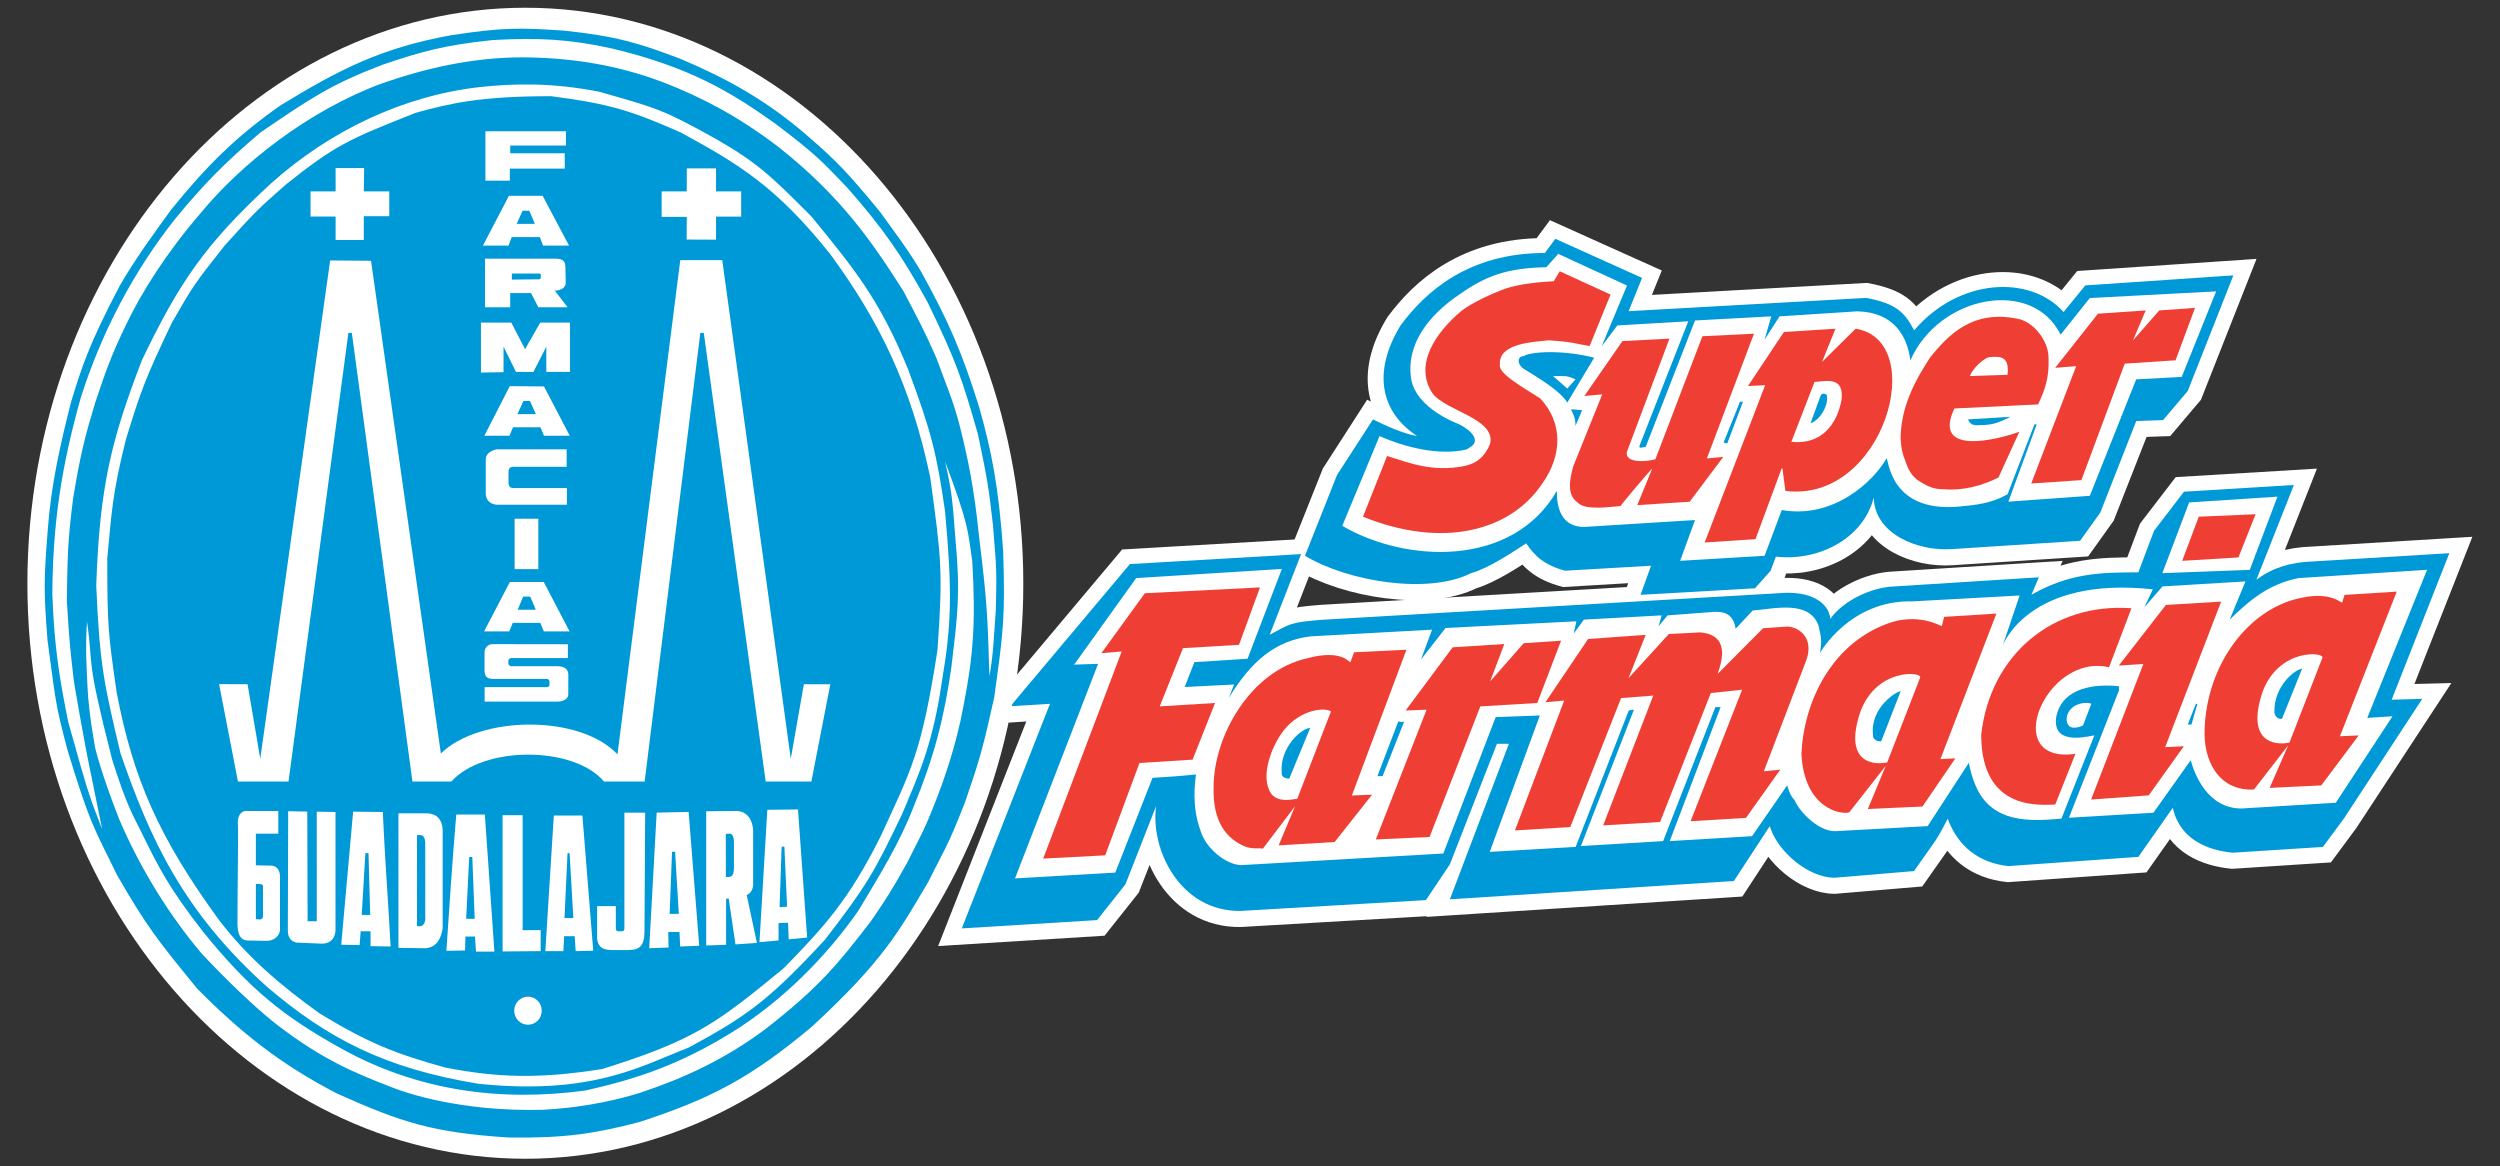
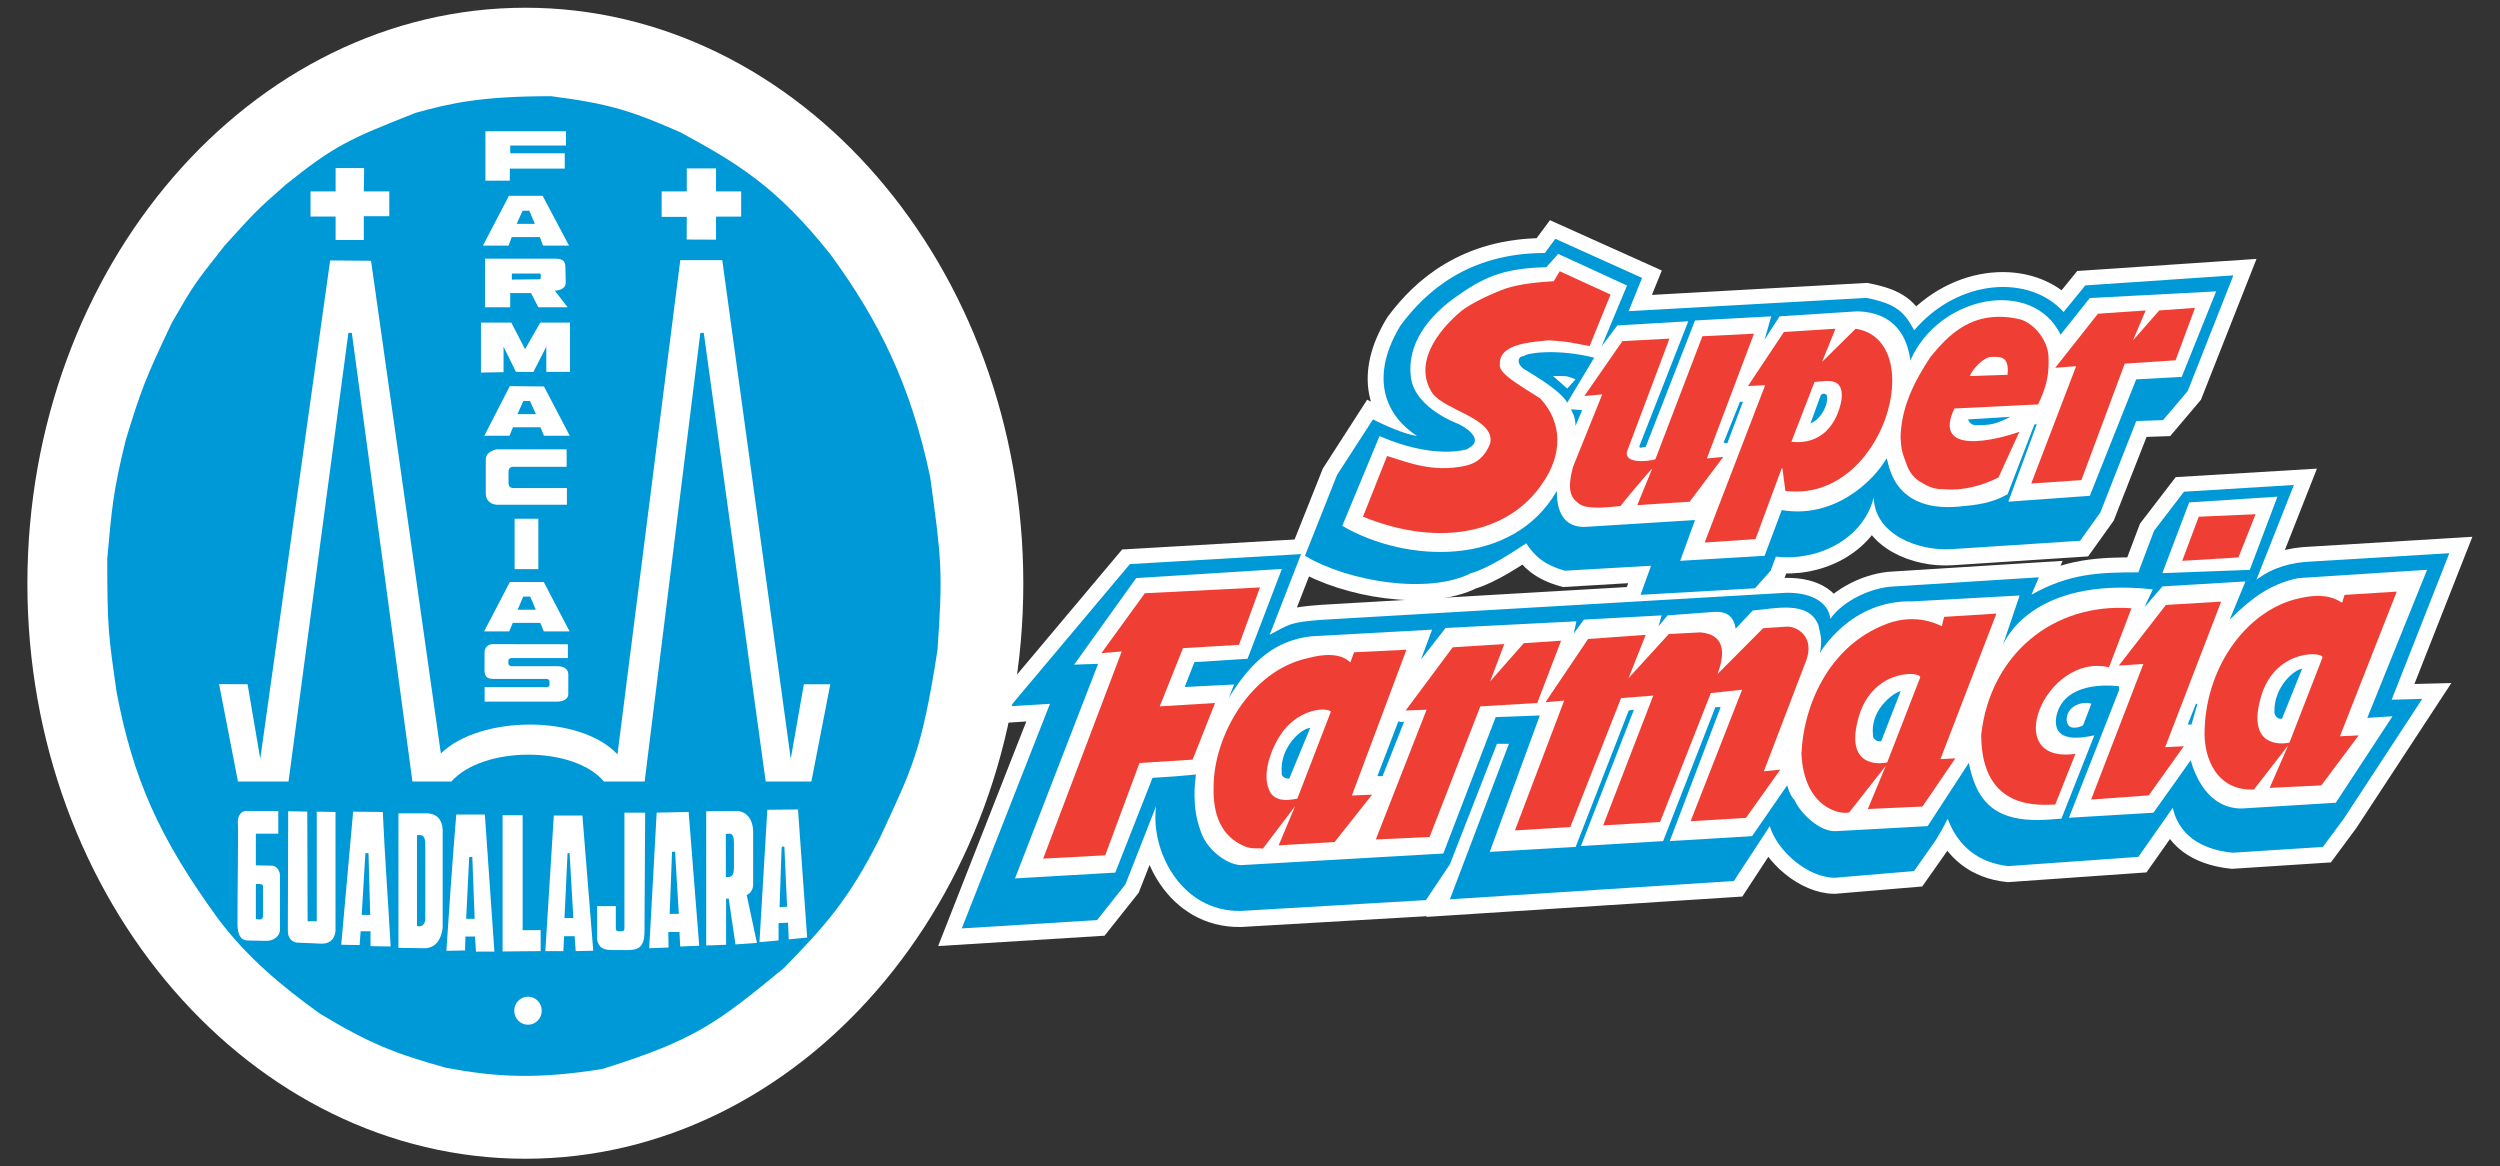
<svg xmlns="http://www.w3.org/2000/svg" version="1.1" id="Layer_1" x="0px" y="0px" viewBox="0 0 442.61 206.52" style="enable-background:new 0 0 442.61 206.52;" xml:space="preserve">
  <rect x="0" y="0" width="442.61" height="206.52" fill="#333333" stroke="none" />
  <style type="text/css">
	.st0{fill:#FFFFFF;stroke:#FFFFFF;stroke-width:5.499;}
	.st1{fill:#0099D8;}
	.st2{fill:#EF3E33;}
	.st3{fill:#FFFFFF;}
</style>
  <g>
    <g>
      <g>
        <path class="st0" d="M290.4,105.43l1.85-5.17l-15.23,0.9c-3.71-1.03-5.44-2.66-6.88-4.87c-2.24,1.47-6.61,4.4-9.79,5.3     c-7.53,3.84-21.83,1.48-29.38-3.09l5.69-14.29l6.35-9.86c1.73,0.89,5.56,2.66,7.81,2.95c-6.09-3.98-8.21-10.91-2.91-19.6     c4.36-5.88,11.92-12.8,25.54-12.8l1.85-2.5l15.37,6.91l-2.39,5.89l42.09-2.35c5.29,1.03,6.75,2.51,8.46,5.74     c7.95-9.28,20.53-9.87,26.48-3.23l3.83-4.72l26.21-1.77l-8.08,20.48l-4.36,5.15l-4.77,0.16l-6.36,16.2l-3.57,4.99l-22.63,1.47     c-6.08,0.45-13.75-2.65-13.89-9.13c-1.98,7.66-10.32,11.36-17.32,10.46l-0.93,2.51l-2.78,3.09L290.4,105.43z" />
        <path class="st0" d="M170.23,164.48l15.61-39.77l-7.01,0.45l21.18-25.2l30.29-1.76l-5.56,14.29c3.58-1.92,3.58-2.22,9.27-2.66     l81.12-4.72c5.3-0.42,8.6,1.62,8.87,4.57c2.25-3.24,7.28-5.6,11.25-5.75l25.66-1.61l-1.31,3.09c6.74-3.84,12.17-3.99,18.92-3.99     l2.78-7.36l5.31-6.92l19.45-1.17l-6.62,16.79c2.91-2.22,6.09-3.11,9.8-3.24l24.34-1.48l-10.2,25.91l5.44-0.14l-13.9,21.21l-3.7,5     l-16.02,1.04c-4.24-0.45-9.27-2.22-10.58-7.95l-1.85,2.66l-4.25,6.03l-23.02,1.62c-5.17-0.58-8.86-3.39-10.72-8.39     c0.14-0.3-0.66,1.46-2.13,3.82l-3.84,5.46l-14.01,1.18c-4.77,0-10.2-4.71-11.52-9.14l-6.36,9.72l-50.29,3.24l10.46-27.54h-2.12     l-8.34,21.34l-4.22,6.35l-32.83,1.91c-10.73,0.14-16.01-10.91-14.96-18.56l-5.43,13.85l-5.03,6.33L170.23,164.48z" />
      </g>
      <g>
        <g>
          <path class="st1" d="M331.6,130.05c-0.13,0.59,0.53,1.33,1.46,1.18l3.43-8.83C335.98,122.25,331.08,125.19,331.6,130.05z" />
          <path class="st1" d="M226.92,136.82c-0.13,0.59,0.53,1.04,1.33,1.04l3.71-8.98C230.5,128.88,226.53,132.26,226.92,136.82z" />
          <path class="st1" d="M247.57,127.7l-3.71,9.71h0.92l3.84-9.71C248.37,127.99,247.44,127.7,247.57,127.7z" />
          <polygon class="st1" points="387.32,128.28 387.99,128.28 389.04,124.61 388.77,124.61     " />
          <path class="st1" d="M433.64,97.94l-24.36,1.47c-3.69,0.15-6.88,1.04-9.8,3.24l6.64-16.79l-19.46,1.19l-5.3,6.92l-2.78,7.36      c-6.75,0-12.18,0.14-18.93,3.97l1.32-3.09l-25.68,1.62c-3.96,0.15-8.98,2.51-11.25,5.74c-0.25-2.94-3.56-5-8.87-4.56      l-81.11,4.72c-5.69,0.44-5.69,0.74-9.27,2.66l5.56-14.29l-30.31,1.77l-21.16,25.17l7.01-0.43l-15.61,39.76l23.95-1.47l5.02-6.33      l5.43-13.85c-1.06,7.65,4.25,18.69,14.94,18.56l32.83-1.92l4.24-6.33l8.33-21.34h2.12l-10.45,27.53l50.28-3.24l6.36-9.72      c1.31,4.42,6.75,9.14,11.51,9.14l14.03-1.18l3.84-5.46c1.46-2.35,2.25-4.12,2.11-3.82c1.87,5.01,5.56,7.81,10.73,8.4l23.03-1.63      l4.24-6.04l1.85-2.64c1.32,5.73,6.35,7.51,10.58,7.94l16-1.02l3.71-5.01l13.89-21.21l-5.42,0.15L433.64,97.94z M387.58,88.95      l15.63-1.02l-4.9,12.96l-15.48,0.58L387.58,88.95z M423.58,126.81l-10.04,15.31l-16.69,1.02c-6.09,0-8.34-6.18-9-8.54l-6.6,9.29      l-14.96,0.89l8.86-22.54v-0.74c-3.84-0.43-10.05,0-11.11,5.46c-0.66,4.71,4.5,3.68,6.75,3.23l-5.82,14.74      c-5.16,0.45-12.32,1.04-15.22-5.89c-0.53-1.18-0.92-2.66-1.18-3.98l-7.29,11.2l-16.26,0.89c-2.8,0.15-6.24-3.1-7.29-5.46      c-1.06-1.17-1.2-2.49-1.33-2.64l-6.21,8.99l-14.57,0.87l9.01-23.72h-0.93l-9.25,23.72l-14.56,0.88l9.39-24.15l-0.92,0.15      l-9.4,24.15l-15.21,0.88l8.87-24.15l-7.82,0.29l-9.27,24.15l-35.87,2.06c-2.65-0.15-6.21-2.94-7.14-6.18      c-1.58-4.28-0.93-8.54-0.79-9.87c-2.76,0.28-4.9,0.43-7.68,0.59l-6.6,16.78l-17.75,1.03l14.71-37.99l-4.24,0.14l10.98-15.32      l25.8-1.62l-6.08,15.9l-9.41,0.6l-1.72,4.4l8.75-0.44l-0.93,2.36c3.96-6.47,8.2-10.16,14.55-10.89l21.43-1.18l-1.97,5.29      l4.36-5.59l23.16-1.18c-0.39,1.77-0.53,2.36-0.39,2.06l1.72-2.36l13.76-0.75l-0.54,1.93l1.59-1.93l7.83-0.59      c1.7-0.15,3.81,0,4.22,2.96l3.03-3.24c3.84-0.28,9.93-1.91,11.65,2.66c0.41,2.06,0.66,2.36,0.26,4.85c0,0,5.3-9.42,16.4-9.12      l18.94-1.04l-3.04,9c0.13-0.46,4.79-12.45,26.62-10.09l-1.49,3.18l3.2-3.7l14.69-0.88l-2.79,6.77      c3.58-3.54,7.01-6.33,12.18-7.36l22.77-1.47l-10.59,26.22L423.58,126.81z M370.26,124.61l-1.47,3.82      c-0.53,0.29-2.91,1.18-2.91-1.17C366.15,124.45,369.46,124.17,370.26,124.61z" />
          <path class="st1" d="M402.67,126.07c0,0.6,0.54,1.33,1.34,1.18l3.56-8.84C406.37,118.42,402.54,121.5,402.67,126.07z" />
        </g>
        <g>
          <path class="st1" d="M322.36,69.97l-1.82,4.96c1.73-0.54,3.26-3.3,2.89-4.93C323.3,69.69,322.65,69.54,322.36,69.97z" />
          <polygon class="st1" points="305.15,78.36 305.8,78.51 308.58,71.13 308.05,71.13     " />
          <path class="st1" d="M278.93,75.4l1.18-2.79l-1.98-0.15C278.54,73.36,278.93,73.94,278.93,75.4z" />
          <path class="st1" d="M269.8,63.05c-1.31,0-1.2,1.61,0.13,2.35c2.38,1.47,6.36,3.82,7.54,5.89l4.77-7.96      C275.9,61.71,270.33,62.44,269.8,63.05z M276.29,66.58c1.06,0,1.33,0,2.64,0.59l-1.46,1.62l-2.51-2.21H276.29z" />
          <path class="st1" d="M350.66,75.26c2.39,0,3.44-0.59,5.3-1.47l-7.53,0.46C348.95,75.56,350.01,75.26,350.66,75.26z" />
          <path class="st1" d="M369.19,50.53l-3.84,4.71c-5.95-6.63-18.52-6.04-26.46,3.24c-1.72-3.24-3.17-4.71-8.46-5.74l-42.09,2.35      l2.38-5.89l-15.36-6.92l-1.85,2.51c-13.63,0-21.17,6.93-25.54,12.81c-5.29,8.68-3.18,15.61,2.91,19.59      c-2.24-0.31-6.09-2.05-7.8-2.94l-6.37,9.85l-5.67,14.29c7.54,4.57,21.83,6.92,29.38,3.09c3.17-0.87,7.54-3.82,9.79-5.29      c1.45,2.21,3.17,3.84,6.88,4.85l15.22-0.88l-1.86,5.15l20.26-1.16l2.77-3.11l0.93-2.5c7.02,0.88,15.36-2.8,17.33-10.46      c0.13,6.47,7.8,9.57,13.91,9.13l22.62-1.47l3.58-5l6.36-16.2l4.75-0.16l4.37-5.16l8.08-20.47L369.19,50.53z M386.26,66.73      l-8.06,0.43l-8.21,20.62l-14.42,1.04l5.02-13.69h-0.4l-4.76,12.37c-2.79,1.61-5.56,1.91-8.73,2.2      c-12.32,1.04-12.32-8.69-12.71-8.53c-2.26,3.97-9.27,10.74-18.54,9.13l-3.04,8.1l-14.95,0.89l2.63-7.22l-18.93,1.18      c-6.22,0.59-5.42-6.32-5.54-6.32c-7.82,13.55-26.6,12.8-37.98,6.17l6.6-15.9c4.63,2.06,10.74,3.53,15.5,2.35l0.39-0.29      c2.25-1.18,0.26-3.1-1.73-4.11c0.13,0-7.8-2.66-8.6-8.26c-0.78-5.74,2.78-10.89,8.74-14.87c4.63-3.24,8.34-4.56,15.22-4.71      l2.12-2.36l12.17,5.6l-4.48,10.75l2.77-3.68l12.56-0.74l-8.6,21.95c-0.13,0.29,0,0.44,0.13,0.44l0.93-0.15l8.73-22.38l13.5-0.73      l-1.18,4.12l2.65-4.12l13.76-0.89c6.63,0.15,8.87,4.56,9.4,8.69c5.03-11.49,21.58-14.73,26.6-4.56l5.16-6.48l22.37-1.18      L386.26,66.73z" />
        </g>
      </g>
      <g>
        <polygon class="st2" points="386.35,99.29 389.28,91.48 399.34,91.04 396.3,98.69    " />
        <polygon class="st2" points="184.69,152.01 198.59,115.34 195,115.63 202.69,105.03 223.07,104 219.36,114.16 209.44,114.75      205.32,125.06 215.12,124.46 211.14,134.49 201.74,135.08 195.67,151.43    " />
        <path class="st2" d="M243.58,148.62l8.99-22.97l-3.71,0.14l8.33-11.19l9.14-0.58l-2.51,6.62c0.66-0.74,5.3-6.04,5.95-6.77     l6.61-0.44l-4.22,11.03l-10.08,0.6l-8.98,23.12L243.58,148.62z" />
        <path class="st2" d="M276.93,124.03l-3.31,0.29l7.54-11.19l10.2-0.73l-3.04,7.66l7.14-7.81l5.56-0.29     c5.16,0.45,3.97,4.86,3.06,7.37l8.07-8.11l4.36-0.29c2.11,0.14,4.63,2.06,3.31,5.89l-7.54,19.73l2.91-0.29l-6.08,8.54l-9.8,0.59     l9.12-23.28l-5.54,0.59l-8.99,22.83l-10.07,0.6l8.87-22.98l-5.7,0.44l-8.99,22.83l-9.8,0.6L276.93,124.03z" />
        <path class="st2" d="M350.76,130.06c1.59-14.14,12.7-23.41,26.6-22.37l-3.97,10.45c-11.24-2.66-19.44,17.23-5.95,15.32     l-3.57,8.98C361.62,142.44,350.76,143.91,350.76,130.06z" />
        <polygon class="st2" points="370.22,141.55 379.47,117.55 375.12,117.84 383.46,107.1 393.24,106.51 383.33,132.28      386.63,132.12 380.42,140.82    " />
        <path class="st2" d="M249,115.03l-9.27,0.45l-0.65,1.77c-0.13,0.14-1.46-2.36-7.54-0.73c-10.19,2.21-16.68,13.84-16.68,22.83     c-0.13,4.85,1.33,8.7,5.43,10.46c1.31,0.58,2.51,0.28,3.29,0.44l5.7-7.51l-2.9,6.93l9.91-0.6l6.63-8.38l-3.58,0.15L249,115.03z      M229.68,141.41c-1.06,0.14-3.3,0.73-4.63-0.88c-2.12-3.24,0.38-8.55,1.58-10.31c2.79-4.42,7.68-5.15,9.01-4.27L229.68,141.41z" />
        <path class="st2" d="M353.45,108.63l-9.26,0.58l-0.39,1.63c0,0.15-3.58-2.21-8.73-0.74c-10.72,3.39-15.75,14.14-16.14,23.42     c0.52,9.57,6.89,10.75,8.46,10.31l6.48-8.26l-3.18,7.66l9.67-0.44l5.82-8.53l-2.64,0.14L353.45,108.63z M334.12,134.98     c-2.91,0.59-7.67-0.29-4.75-8.98c2.91-7.81,10.98-7.08,10.58-6.04L334.12,134.98z" />
        <path class="st2" d="M241.31,91.48l4.26-10.75c3.83,1.18,8.07,2.94,13.75,1.76c2.13-0.45,3.57-1.61,4.51-3.98     c0.93-4.4-7.8-5.74-10.19-8.83c-3.44-5.16,0.66-10.9,5.03-14.58c1.84-1.48,5.42-3.1,7.81-3.99c2.65-0.88,6.08-1.18,8.6-1.32     l1.06-1.76l9,4.12l-3.71,9.12c-2.64-0.44-2.92-0.74-7.27-1.02c-2.39,0.29-8.88,0.43-8.61,4.26c-0.39,1.61,3.98,3.98,7.15,6.04     c3.98,4.27,3.98,10.01,0.28,15.16C267.4,93.98,255.49,97.22,241.31,91.48z" />
        <polygon class="st2" points="367.57,64.83 363.86,65.12 371.43,55.54 379.88,54.96 377.63,60.27 382.28,54.96 388.61,54.51      385.17,63.79 376.17,64.38 368.5,85 359.62,85.6    " />
        <path class="st2" d="M279.3,88.96c-1.86-1.31-1.46-3.82-0.8-6.32l5.17-12.82l-3.17,0.29l6.74-9.72l8.33-0.44L288.03,80     c-0.39,2.05,3.44,1.76,5.04,1.32l8.33-21.79l9.13-0.45l-8.34,22.09l2.91-0.28l-5.96,7.94l-9.27,0.6l2.65-6.48     c-0.26,0.14-6.48,7.52-5.56,6.63C285.27,89.71,280.64,90.45,279.3,88.96z" />
        <path class="st2" d="M328.53,58.2l-5.95,5.88l2.38-5.88l-9.13,0.58l-6.36,9.56l3.04-0.14L301.8,96.05l9-0.6l4.63-12.52h0.14     l0.52,3.98C333.56,89.12,341.63,60.27,328.53,58.2z M326.02,70.85c-0.8,4.28-3.57,7.95-8.87,7.37l4.1-10.6     C323.38,67.48,326.55,66.59,326.02,70.85z" />
        <path class="st2" d="M360.83,71.6c1.32-2.8,1.98-4.87,1.85-8.25c0-2.8-2.26-5.89-4.89-6.78c-8.6-2.06-12.97,2.95-16.01,6.62     c-2.91,4.43-5.16,8.84-5.3,14.29c0.13,2.06,0.27,2.66,1.06,4.7c0.53,1.48,1.32,2.52,2.65,3.25c1.19,0.73,2.25,1.19,3.83,1.19     h0.13c3.32,0.29,6.76-0.6,9.67-2.09l3.7-8.09c-4.1,1.48-15.48,4.28-11.51-4.12L360.83,71.6z M352.56,63.2l0.21-0.02     c1.44-0.03,3-0.06,2.65,3.18l-6.67,0.22C349.15,65.4,351.3,63.11,352.56,63.2z" />
        <path class="st2" d="M424.33,104.74l-9.24,0.58l-0.41,1.33c-0.14,0.29-1.85-2.06-7.54-0.74c-9.01,1.91-16.41,11.63-16.82,23.11     c-0.28,5.32,2.24,11.05,8.73,10.76c0,0,5.05-6.51,6.07-7.84c0.03-0.05-3.29,7.55-3.29,7.55l9.14-0.44l6.62-8.85l-3.32,0.15     L424.33,104.74z M405.33,131.48c-2.89,0.57-7.67-0.31-4.76-8.99c2.92-7.81,11-7.06,10.6-6.04L405.33,131.48z" />
      </g>
    </g>
    <g>
      <path class="st3" d="M93.01,1.37c48.54,0,88.16,45.81,88.16,101.96c0,56.08-39.61,101.82-88.16,101.82    c-48.54,0-88.16-45.74-88.16-101.82C4.86,47.18,44.47,1.37,93.01,1.37z" />
      <g>
-         <path class="st1" d="M177.61,97.65c-0.79-11.44-2.05-17.85-4.35-25.88c-3.01-9.58-5.37-14.94-10.13-23.59     c-2.41-4.05-4.35-6.53-7.3-10.64c-5.66-6.91-7.84-9.14-12.66-13.31c-7.54-6.6-14.78-10.46-22.74-13.83     c-7.23-2.73-11.16-3.98-20.51-4.97c-7.96-0.56-11.04-0.56-20.08,0.81c-12.49,2.29-19.67,6.03-30.11,12.37     c-7.71,5.41-12.85,10.4-19.37,18.43c-3.43,4.73-6.39,8.78-9.1,13.44c-5.61,10.64-6.81,14.62-8.69,20.72     c-1.94,7.72-3.5,14.5-4.1,22.4c-0.73,9.21-0.73,11.09-0.06,19.73c1.51,11.14,1.33,11.08,3.56,19.54     c3.92,12.82,4.52,13.44,8.75,22.04c5.18,9.02,7.24,11.63,14.17,20.09c7.73,7.84,14.9,13.5,24.79,18.61     c11.52,5.17,17.07,6.92,30.4,7.78h0.43c9.65,0.13,15.01-0.74,22.68-2.74c12.42-4.04,19.6-7.71,30.52-16.86     c12.61-11.63,15.45-16.87,20.69-25.76c2.72-5.54,3.26-5.78,6.52-14.19c2.59-7.58,3.06-9.18,5.1-18.37     C177.63,111.89,177.98,109.43,177.61,97.65z M170.55,125.13c-1.13,6.26-3.36,12.97-5.29,17.69c-1.71,4.35-2.48,5.53-4.59,9.8     c-3.04,5.46-3.71,6.39-6.4,10.36c-5.97,7.78-9.28,11.86-18.96,19.37c-7.12,5.24-13.98,8.45-22.07,11.15     c-2.77,0.86-8.92,2.55-17.12,2.98c-14.57,0.38-24.46-3.01-27.23-4.17c-6.05-2.34-11.65-4.66-19.49-10.61     c-6.24-4.78-13.72-12.91-13.72-12.91c-5.53-6.53-10.69-14.69-14.54-23.66c-3.24-8.21-4.26-12.59-4.26-12.59s-1.16-6.01-1.38-10.8     c-0.18-3.8-0.4-7.13-0.1-11.71c1.25,8.63-0.4,5.43,4.44,24.39c2.78,8.84,3.86,10.1,5.15,12.84c3.02,6.14,4.87,9.9,10.93,17.66     c8.26,10.21,14.25,15.02,24.44,20.68c13.53,7.54,28.25,9.51,43.34,7.46c9.67-2.18,16.97-4.81,25.89-10.29     c8.87-5.51,16.71-13.4,22.38-21.54c3.67-6.15,7.29-11.88,9.83-18.53c3.55-8.6,5.37-15.63,6.64-24.59     c1.08-9.09,1.63-12.95,0.73-22.52c-0.55-7.04-0.59-8.3-1.85-13.9c4.29,11.51,3.97,12.02,4.81,17.62     C172.76,110.06,172.35,116.05,170.55,125.13z M17.04,103.68c0.6-17.68,2.71-25.89,8.08-39.9c6.58-13.69,11.11-20.48,22.93-31.37     c10.32-9.21,23.22-15.44,36.86-16.99c5.73-0.62,12.6-0.87,21.17,0.82c10.31,2.93,11.34,3.17,20.51,8.27     c7.54,4.3,10.01,6.73,17.07,13.82c7.48,9.15,11.99,14.56,17.07,26.95c4.16,11.14,5.12,15.06,6.58,25.2     c1.32,14.38,1.14,20.23-0.55,30.13c-1.63,11.33-4.16,16.61-6.99,23.39c-4.83,10.15-6.28,12.76-13.7,22.35     c-10.22,11.08-14.17,13.69-24.12,19.11c-8.51,3.29-17.1,8.48-37.22,6.42c-16.76-2.74-26.83-8.12-37.44-17.16     c-14.84-13.26-20.77-26.28-25.96-41.37C18.4,121.01,17.65,117.75,17.04,103.68z M176.3,108.03c-0.31,4.1-0.44,8.12-1.13,11.65     c-0.34-11.31-0.41-12.98-1.86-24.93c-0.83-8.12-1.86-13.2-3.31-19.03c-1.19-4.74-2.57-7.77-4.2-12.3     c-2.08-4.73-3.06-6.56-5.85-11.87c-5.42-8.54-11.01-16.77-22.17-25.56c-7.18-5.48-13.7-8.83-20.25-11.38     c-6.13-2.31-14.04-4.39-24.92-4.46c-8.8,0-17.12,1.86-25.14,4.67c-12.85,4.79-24.71,14.1-31.98,22.95     c-6.03,6.98-10.5,14.13-13.05,19.48c-2.82,5.76-3.82,8.79-5.58,14.03c-1.79,5.91-2.61,9.02-3.93,17.08     c-0.96,7.63-0.96,9.86-1.1,17.92c0.49,8.2,0.69,9.31,1.24,14.23c0,0.03,1.79,10.83,3.26,17.63l1.75,8.65l-1.62-4.23     c-1.93-5.57-2.48-8.19-4.38-14.73c-1.59-7.98-2.46-13.21-2.81-22.61c0.06-12.75,1.69-22.95,5.06-34.91     c3.62-11.32,9.23-22.21,16.83-31.74c4.89-5.91,8.56-9.7,14.96-15.12c8.99-6.16,12.66-8.58,21.66-12.01     c6.75-2.29,10.98-3.48,19.49-4.35c7.9-0.44,13.45-0.19,21.1,1.5c13.7,3.29,21,7.65,29.08,13.44c7.29,5.54,8.13,6.6,12.61,11.26     c6.27,7.16,9.53,11.77,14.17,20.23c5.13,10.58,6.09,13.5,8.92,23.4c1.57,7.53,1.91,9.37,2.64,15.96     C176.28,99.59,176.54,99.63,176.3,108.03z" />
        <path class="st1" d="M56.64,179.46c8.94,5.41,13.45,7.09,22.23,9.56c9.3,1.79,16.63,2.01,27.71,0.25     c16.63-5.16,20.52-8.3,32.17-17.85c7.12-7.29,11.51-12.06,17.11-23.25c5.54-12.01,7.31-14.96,10.12-33.12     c0.99-14,0.67-16.19-1.29-30.54c-3.43-16.36-9.08-27.73-17.66-39.46c-9.51-11.95-16.26-16.03-26.56-21.62     c-8.46-3.7-12.24-5.02-22.9-6.4c-12.24,0-17.72,1.2-23.99,2.95c-12,4.72-14.38,5.85-22.91,12.64c-5.35,4.7-5.48,4.89-10.9,10.86     c-5.6,7.1-5.43,6.9-9.33,13.63c-4.81,10.12-5.48,12-8.16,20.73c-2.38,9.56-2.5,12.63-3.29,21.05c0,12.19,0.19,13.38,1.65,23.63     c2.92,15.39,7.55,25.82,18.03,40.22C43.91,169.66,50,174.69,56.64,179.46z M49.58,164.63c-0.06,1.06-1.08,2-2.53,1.94l-3.2-0.06     c-1.44-0.06-1.74-1.32-1.81-2.77c0-6.85,0.19-16.77,0.06-18.22c0-1,0.54-2.07,1.68-1.94h5.49v4.02H45.3v5.6l2.88,0.06     c0.98,0.13,1.39,1.06,1.39,1.82V164.63z M59.4,164.8c-0.19,1.88-1.45,2.27-2.42,2.27l-4.51-0.19c-0.91-0.2-1.51-0.89-1.51-2.08     l0.06-21.18l3.38,0.07l0.06,19.42h1.62V143.7l3.32,0.06V164.8z M65.66,167.51H65.6v-2.64h-1.75l-0.18,2.45l-3.26-0.06l2.11-23.56     l5.25,0.06c0.36,7.98,0.96,15.9,1.39,23.81L65.66,167.51z M78.37,147.65v16.71c-0.3,1.95-1.14,3.34-3.01,3.52l-4.82-0.07V144     h5.18C77.89,144.13,78.49,145.83,78.37,147.65z M84.27,168.46l-0.18-2.65h-1.69l-0.06,2.46l-3.31,0.07     c0.42-6.34,1.03-15.58,1.75-24.13h5.06l1.69,24.26H84.27z M95.72,164.68v3.71l-6.74,0.06v-24.13h3.55v20.36H95.72z M93.48,181.42     c-1.34,0-2.44-1.07-2.44-2.52c0-1.32,1.1-2.45,2.44-2.45c1.34,0,2.43,1.13,2.43,2.45C95.91,180.35,94.82,181.42,93.48,181.42z      M101.92,168.39l-0.18-2.64h-1.87l-0.13,2.64h-3.19l1.5-24.01h5.06l1.92,23.94L101.92,168.39z M114.1,165.18     c-0.06,2.39-1.02,3.02-2.83,3.02h-2.84c-1.57,0-2.46-0.38-2.71-1.88v-5.9h3.31v3.89c0,0.33,0.13,0.57,0.43,0.57h0.6     c0.36,0,0.49-0.19,0.49-0.51v-20.49h3.67L114.1,165.18z M120.42,167.57l-0.12-2.57h-1.99l0.06,2.75l-3.43,0.13l1.32-24.01     l5.66-0.12l1.87,23.69L120.42,167.57z M130.21,167.2l-1.2-8.12l-0.46,0.03v8.16l-3.52,0.12v-23.76l5.42-0.05     c1.79,0.07,2.89,1.54,2.89,3.76c0,0,0.01,9.04,0,9.05c0,0.01,0.16,1.49-1.14,2.07l1.81,8.48L130.21,167.2z M139.64,166.31     l-0.12-2.95l-1.68,0.07v3.07l-3.38,0.31l1.39-23.44l5.43-0.06l1.62,22.68L139.64,166.31z M117.14,33.89h4.45v-4.08h5.18v4.08     h4.45v4.46h-4.45v4.08l-5.2-0.02l0.02-4.01h-4.45V33.89z M85.94,23.24c4.52,0,9.67,0,14.26,0v2.52h-9.87v1.38l9.65-0.01     l0.01,2.72h-9.73v2.14h-4.32V23.24z M90.1,34.67l5.97-0.01l4.67,8.82h-4.6l-0.56-1.51h-4.98l-0.56,1.51H85.5L90.1,34.67z      M100.49,54.4h-5.18l-1.29-2.51h-3.69v2.51h-4.46v-8.6h12.67c1.1,0.06,1.56,0.44,1.56,1.5l0.06,2.77c0,0.88-0.91,1.38-1.94,1.38     L100.49,54.4z M85.14,57.11h5.38l2.44,4.71l2.69-4.71h5.26v8.73h-4.19v-4.46l-2.29,4.48l-3.09-0.03l-2.19-4.46v4.52l-4,0.07     V57.11z M98.63,124.22H85.8v-2.57h11.13c0.11-0.07,0.3-0.07,0.35-0.32v-0.68c0-0.26-0.24-0.45-0.48-0.45h-9.49     c-1.25,0-1.49-0.61-1.53-1.46l0.01-3.3c0-0.76,0.62-1.4,1.41-1.4l13.34,0.02v2.45H90.52c-0.25,0-0.52,0.24-0.52,0.43v0.52     c0.03,0.33,0.34,0.51,0.6,0.49h8.25c1.14,0.07,1.76,0.55,1.77,1.5l-0.01,3.28C100.74,123.6,99.89,124.22,98.63,124.22z      M96.28,111.78l-0.62-1.5h-4.88l-0.62,1.5h-4.45l4.56-8.74h6l4.57,8.74H96.28z M90.87,86.41h9.5v2.95H87.95     c-0.73-0.06-1.83-0.44-1.95-1.82v-6.16c0-0.88,0.61-1.5,1.89-1.83h12.43v3.09h-9.44c-0.55,0-0.85,0.3-0.85,0.93v1.88     C90.02,86.03,90.32,86.41,90.87,86.41z M95.31,91.84v8.92h-4.2v-8.92H95.31z M96.31,77.15l-0.62-1.51h-4.87l-0.62,1.51h-4.45     l4.51-8.79l6.05,0.06l4.57,8.73H96.31z M54.98,33.89h4.44v-4.14h5.05l-0.06,4.14h4.51v4.39h-4.51v4.21h-4.93h-0.06v-4.15h-4.44     V33.89z M43.83,121.14l2.25,13.2l12.37-88.23l7.24,0.06l12.36,87.23c6.85-6.72,24.56-6.98,31.27,0.15l11.12-87.5h7.43L140,134.34     l2.32-13.2h4.68l-3.35,17.22h-8.09L124.6,58.93h-0.61l-9.86,79.44h-7.19c-5.36-6.35-21.37-6.35-27.04,0h-6.88L62.29,58.93h-0.61     l-10.6,79.44h-8.64h-0.31l-3.34-17.25L43.83,121.14z" />
        <path class="st1" d="M74.4,147.84c0,0-0.33,0-0.57,0c0,0-0.02,16.13,0,16.13c0.01-0.02,0.46,0.03,0.46,0.03     c1.11-0.07,1-1.49,1-1.49v-13.03C75.28,149.47,75.43,147.9,74.4,147.84z" />
        <polygon class="st1" points="83.07,151.73 82.53,162.67 83.85,162.67 84.04,162.67 83.62,151.73    " />
        <path class="st1" d="M46.57,157.08c0-0.44-0.06-0.63-1.27-0.57v6.22l0.78,0.06c0.42-0.12,0.54-0.37,0.48-1.06V157.08z" />
        <polygon class="st1" points="100.48,151.04 99.94,162.54 101.51,162.54 100.84,151.04    " />
        <polygon class="st1" points="64.69,151.04 64.04,161.98 65.54,161.98 65.24,151.04    " />
        <polygon class="st1" points="118.98,150.79 118.56,161.79 120.18,161.79 119.52,150.79    " />
        <path class="st1" d="M138.38,150.04l-0.36,10.56l1.33-0.07l-0.48-10.62C138.44,149.79,138.44,149.98,138.38,150.04z" />
        <path class="st1" d="M129.28,147.59l-0.78,0.05l0.01,7.65l0.71-0.05c0.46-0.13,0.67-0.5,0.72-1.42v-4.63     C129.93,148.47,129.83,147.71,129.28,147.59z" />
        <path class="st1" d="M95.55,48.43h-4.93v1.07l4.81-0.05c0.24,0,0.31-0.19,0.31-0.26v-0.44C95.73,48.75,95.79,48.43,95.55,48.43z" />
        <polygon class="st1" points="92.66,71 91.61,73.32 94.88,73.32 93.83,71    " />
        <polygon class="st1" points="93.71,37.31 92.52,37.31 91.47,39.64 94.7,39.64    " />
        <polygon class="st1" points="92.63,105.62 91.65,107.95 94.86,107.95 93.87,105.62    " />
      </g>
    </g>
  </g>
</svg>